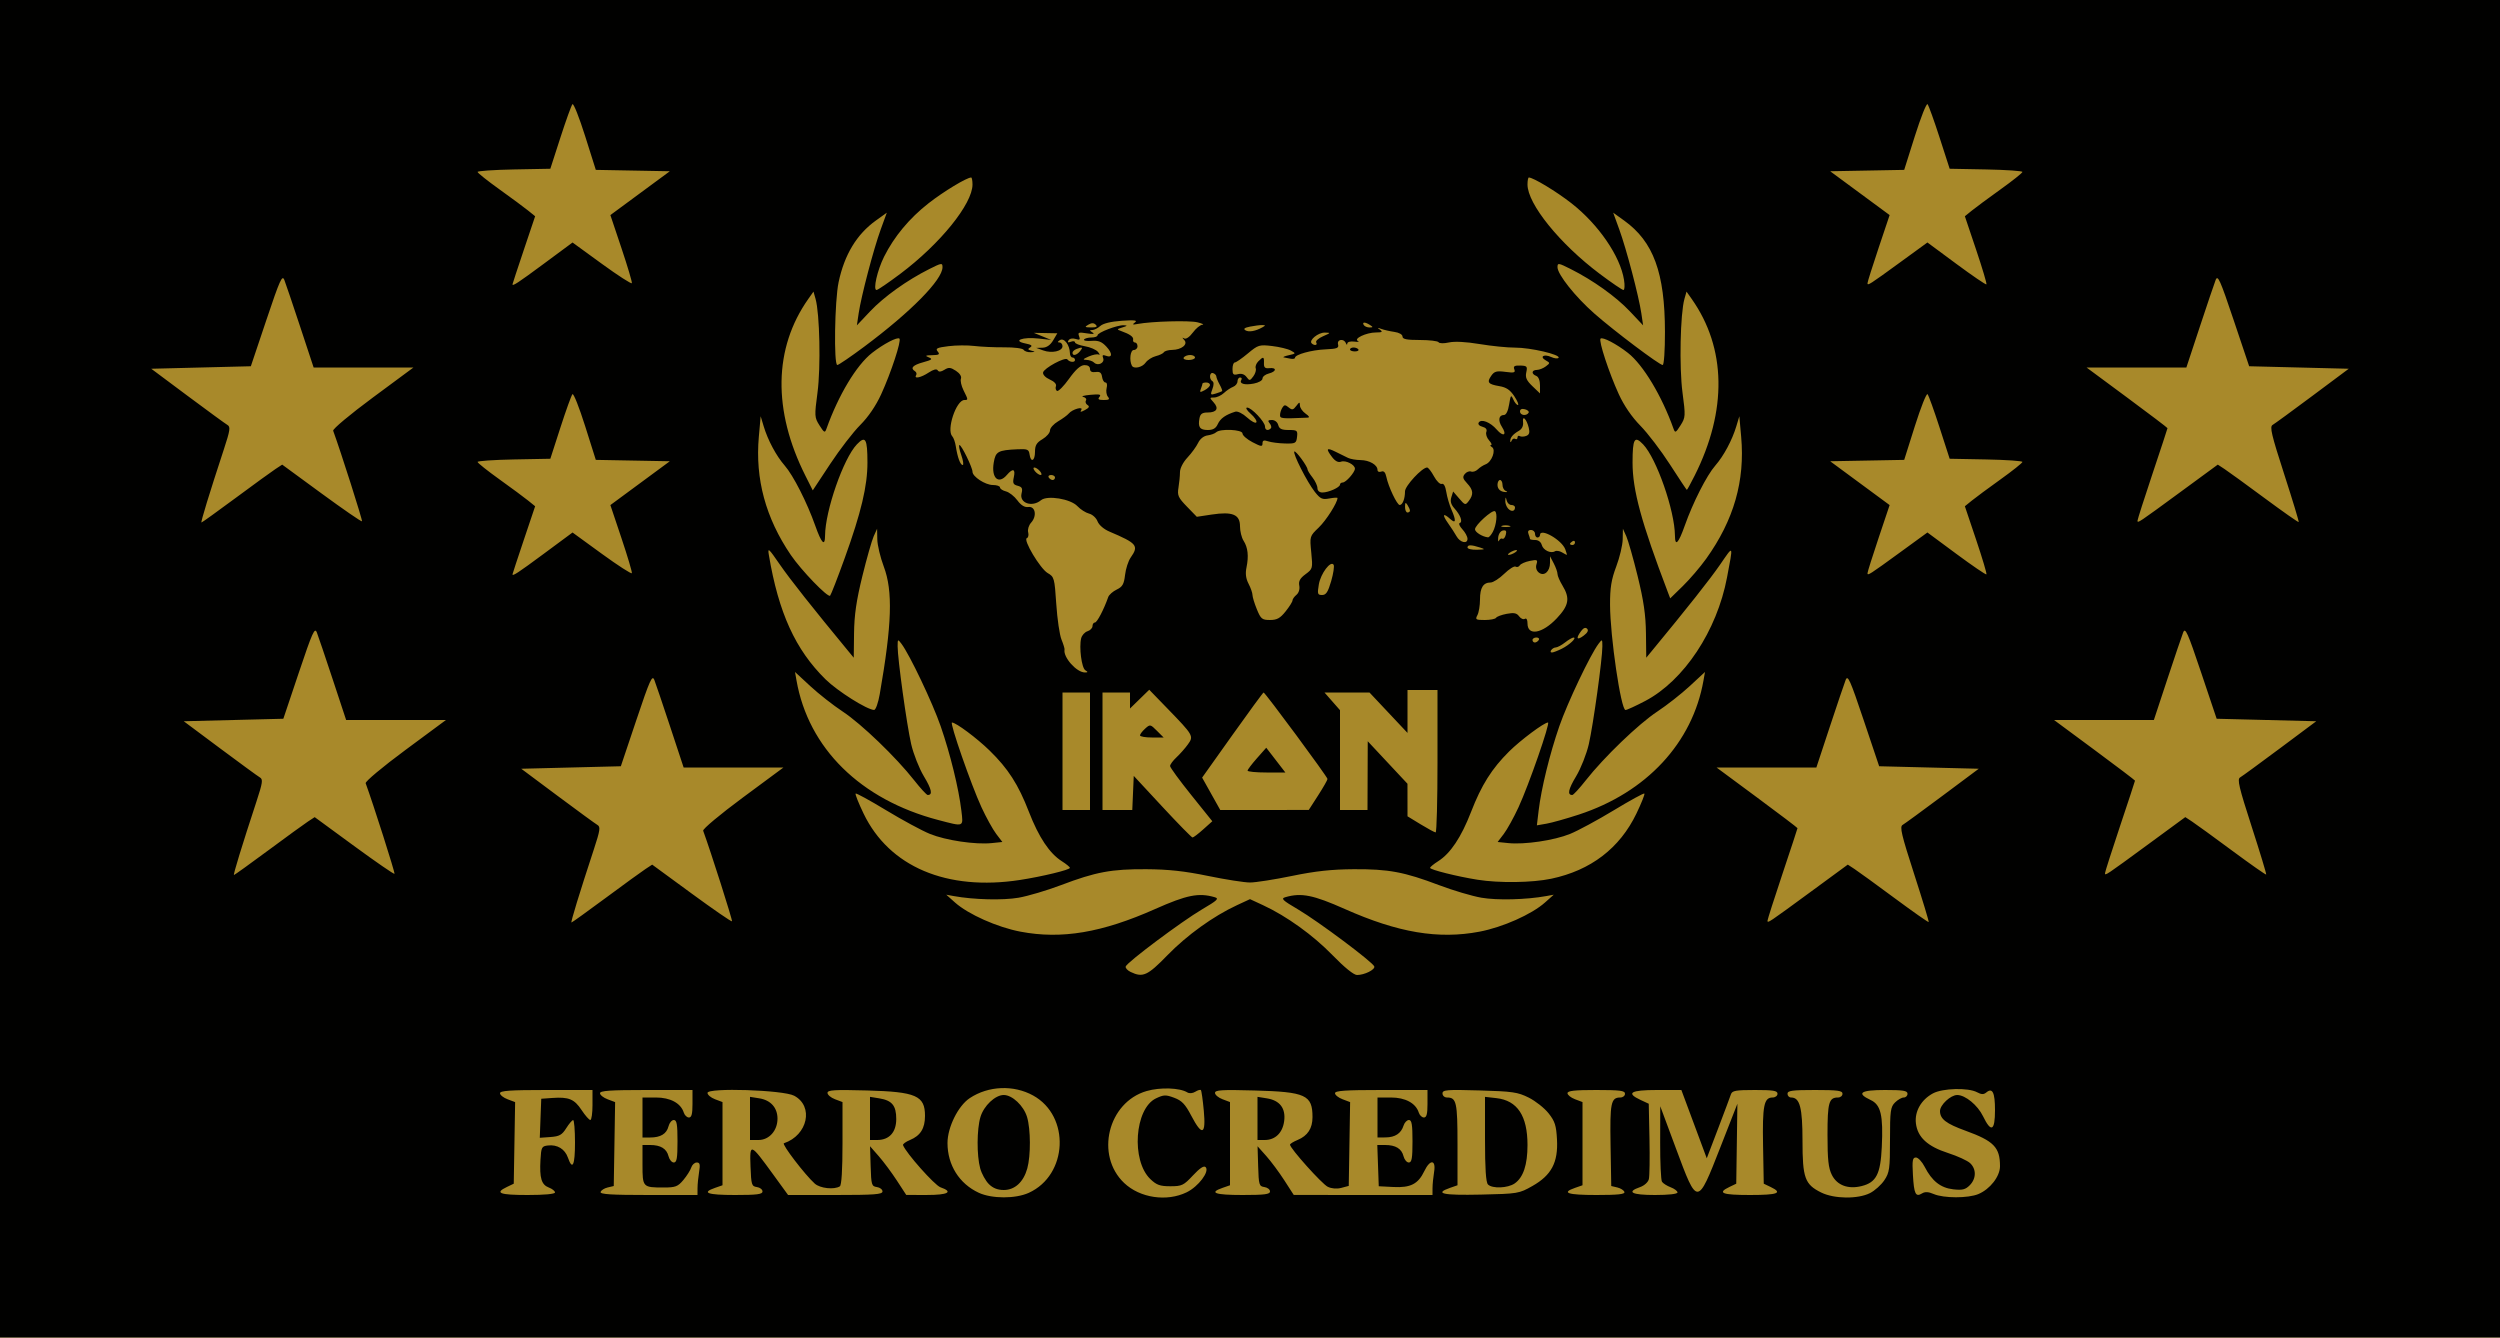
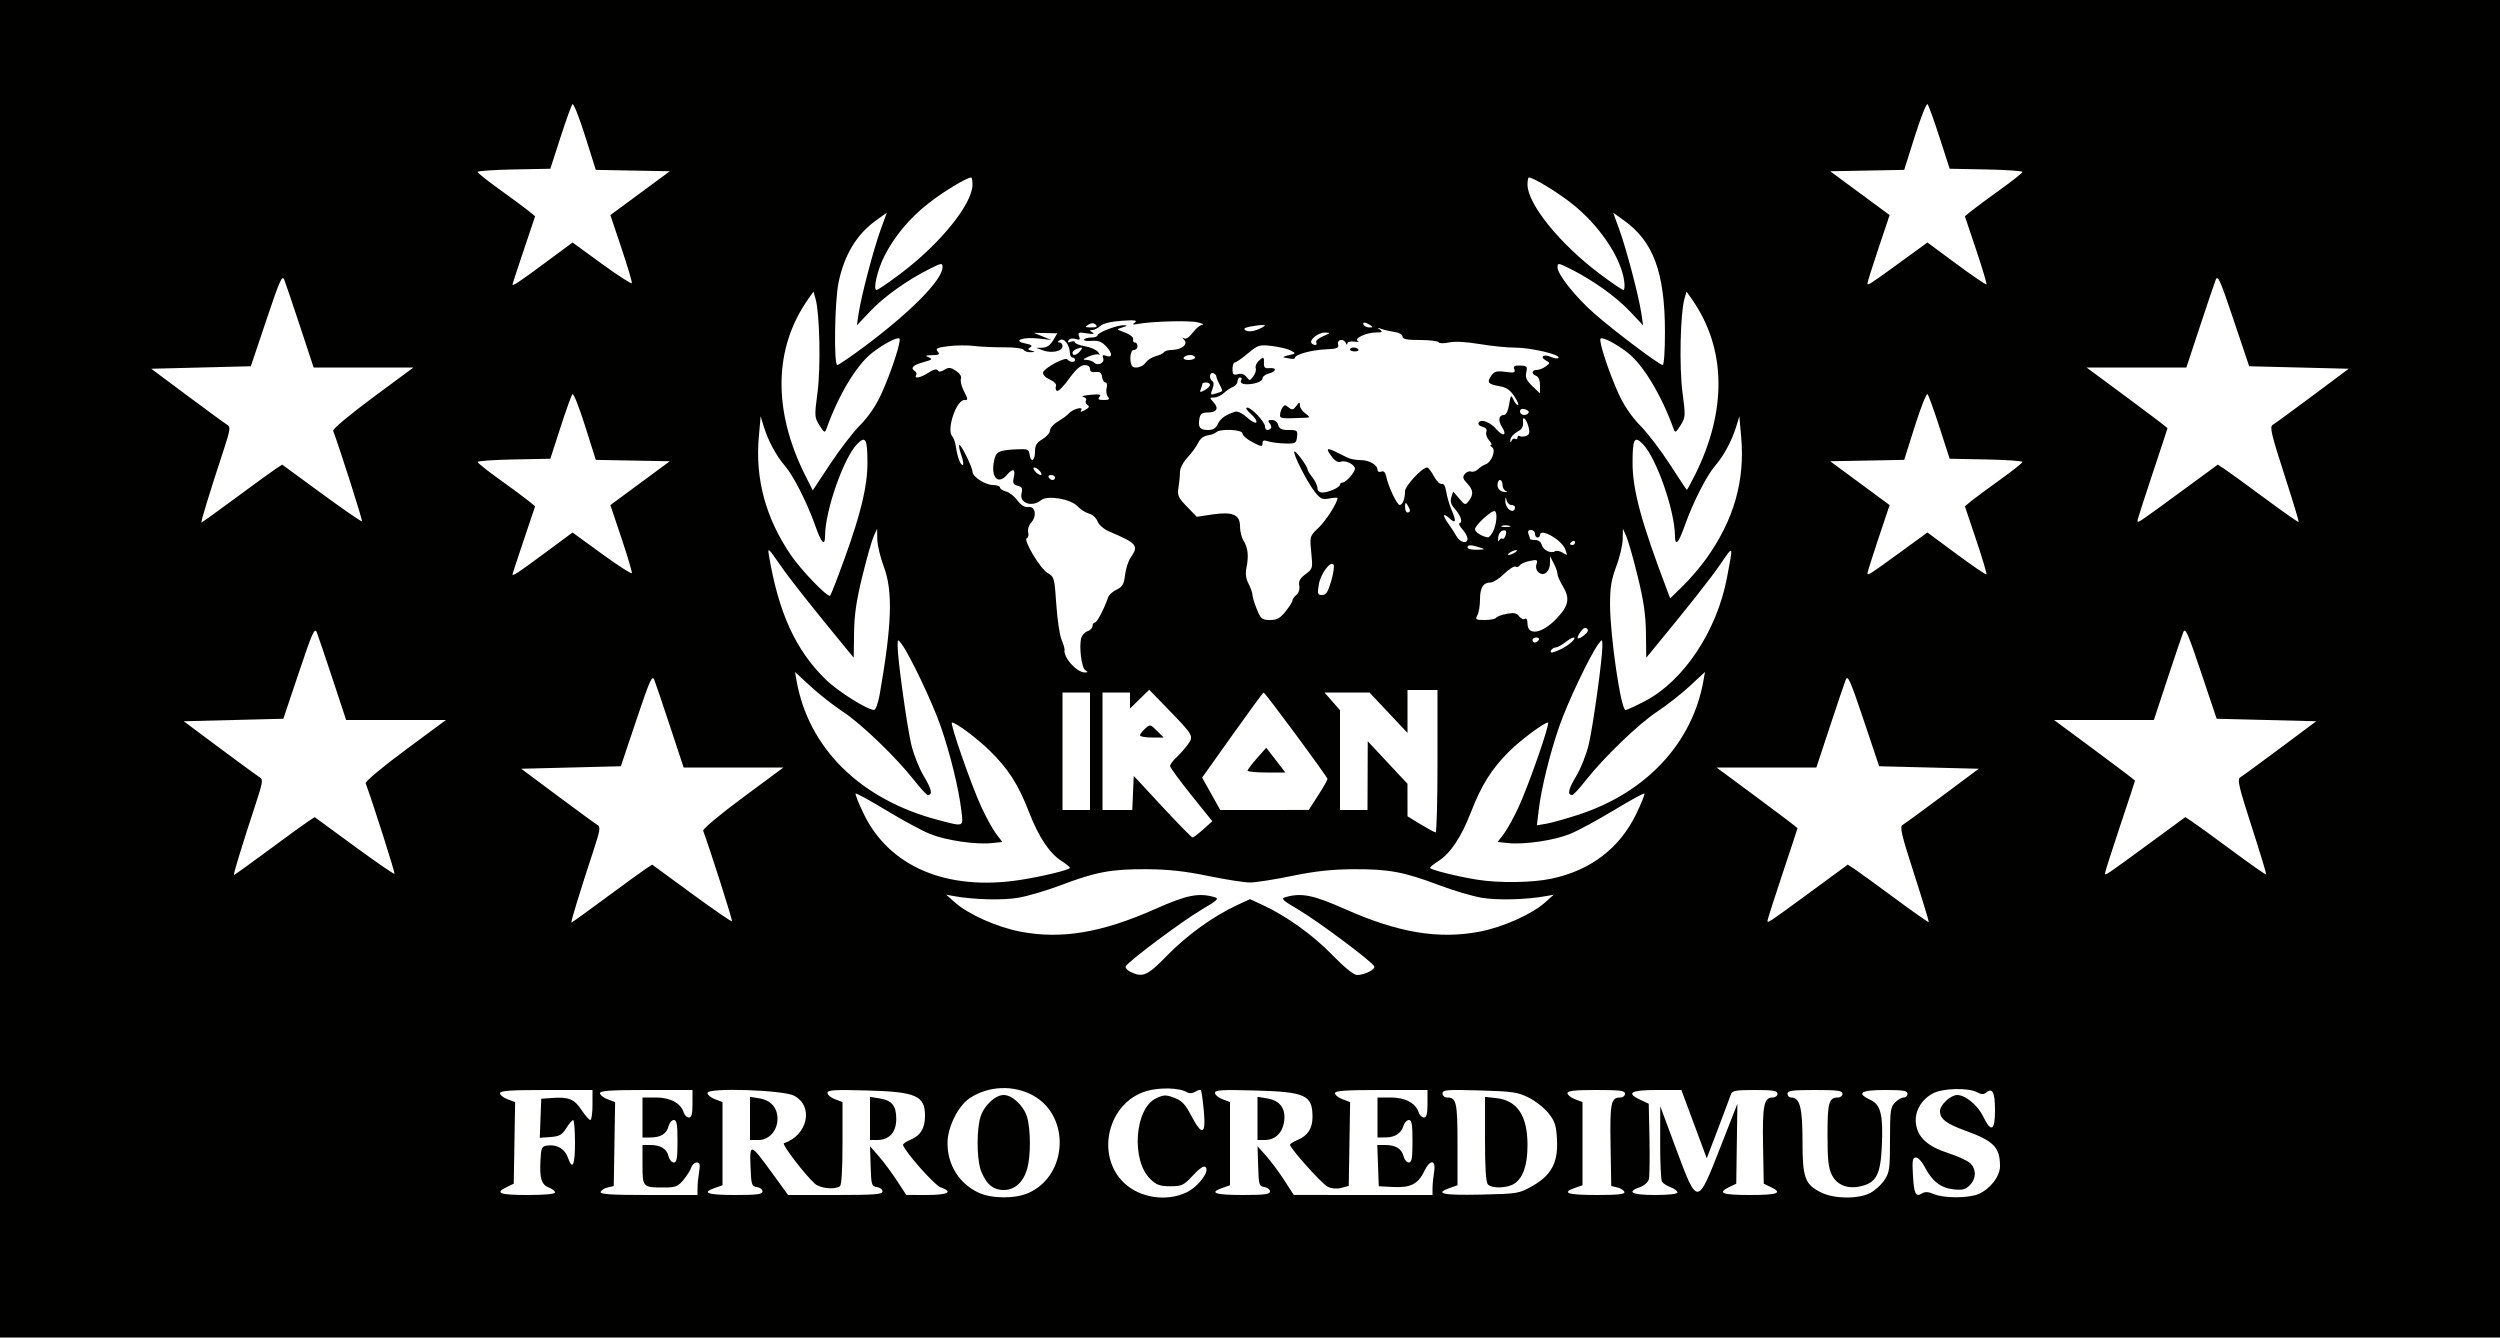
<svg xmlns="http://www.w3.org/2000/svg" version="1.0" width="1000" height="535" id="svg2">
  <defs id="defs5" />
  <g id="g2390">
-     <path d="M 0,267.5 L 0,0 L 500,0 L 1000,0 L 1000,267.5 L 1000,535 L 500,535 L 0,535 L 0,267.5 z" id="path2394" style="fill:#a8892a" />
    <path d="M 0,267.5 L 0,0 L 500,0 L 1000,0 L 1000,267.5 L 1000,535 L 500,535 L 0,535 L 0,267.5 z M 411.509,477.135 C 427.147,470.031 428.213,446.472 413.27,438.21 C 405.445,433.885 395.376,434.297 387.901,439.249 C 383.255,442.327 379,450.913 379,457.211 C 379,466.017 383.697,473.491 391.5,477.104 C 396.757,479.538 406.187,479.553 411.509,477.135 z M 395.537,473.628 C 394.232,472.323 392.68,469.51 392.088,467.378 C 390.663,462.247 390.709,451.705 392.176,446.807 C 393.528,442.295 398.075,438 401.5,438 C 404.925,438 409.472,442.295 410.824,446.807 C 412.291,451.705 412.337,462.247 410.912,467.378 C 409.399,472.828 405.936,476 401.5,476 C 399.055,476 397.152,475.243 395.537,473.628 z M 474.647,476.929 C 479.361,474.647 483.951,468.551 482.242,466.842 C 481.56,466.16 479.913,467.242 477.187,470.165 C 473.458,474.163 472.754,474.5 468.137,474.5 C 463.988,474.5 462.619,474.009 460.137,471.631 C 452.401,464.22 453.851,443.423 462.387,439.353 C 465.499,437.868 466.304,437.842 469.692,439.112 C 472.747,440.257 474.093,441.672 476.5,446.267 C 480.858,454.587 482.417,453.96 481.517,444.25 C 481.123,439.988 480.599,436.292 480.354,436.038 C 480.109,435.784 479.102,436.08 478.115,436.696 C 477.075,437.345 475.748,437.462 474.958,436.974 C 471.928,435.101 464.083,434.834 458.635,436.418 C 443.169,440.914 437.994,462.122 449.661,473.195 C 455.976,479.189 466.676,480.788 474.647,476.929 z M 747.98,477.248 C 749.894,476.287 752.482,473.971 753.73,472.102 C 755.796,469.01 756,467.549 756,455.852 C 756,444.333 756.207,442.793 758,441 C 759.1,439.9 760.675,439 761.5,439 C 762.325,439 763,438.325 763,437.5 C 763,436.278 761.333,436 754,436 C 744.187,436 742.382,437.256 748.251,440 C 752.339,441.912 753.325,446.071 752.716,458.831 C 752.199,469.649 750.508,472.942 744.714,474.412 C 739.27,475.793 734.852,474.155 732.752,469.978 C 731.365,467.22 731.003,463.903 731.002,453.95 C 731,440.998 731.561,439 735.2,439 C 736.19,439 737,438.325 737,437.5 C 737,436.258 735.111,436 726,436 C 716.889,436 715,436.258 715,437.5 C 715,438.325 715.649,439 716.443,439 C 719.941,439 721,443.024 721,456.318 C 721,471.192 721.929,473.766 728.467,477.002 C 733.651,479.568 743.125,479.688 747.98,477.248 z M 791.329,477.636 C 796.025,475.674 800,470.563 800,466.488 C 800,458.932 797.542,456.399 786.219,452.291 C 778.439,449.469 776,447.59 776,444.418 C 776,441.96 780.253,437.998 782.885,438.004 C 786.129,438.011 791.056,442.062 793.208,446.49 C 796.462,453.19 798,452.41 798,444.059 C 798,436.971 796.996,434.929 794.52,436.983 C 793.463,437.86 792.571,437.839 790.814,436.894 C 787.304,435.006 777.088,435.263 773.206,437.337 C 768.47,439.867 765.784,444.591 766.367,449.362 C 767.046,454.911 771.013,458.567 779.225,461.212 C 782.99,462.424 786.954,464.24 788.035,465.247 C 790.6,467.637 790.535,471.465 787.883,474.117 C 786.163,475.837 784.933,476.14 781.321,475.733 C 776.26,475.162 772.805,472.449 769.882,466.75 C 768.825,464.688 767.243,463 766.367,463 C 765.025,463 764.836,464.095 765.167,469.946 C 765.599,477.602 766.253,478.94 768.795,477.375 C 770.017,476.623 771.35,476.692 773.5,477.618 C 777.477,479.331 787.249,479.341 791.329,477.636 z M 222,476.975 C 222,476.412 220.888,475.528 219.528,475.011 C 216.574,473.888 215.777,471.244 216.191,463.947 C 216.479,458.863 216.68,458.479 219.201,458.188 C 222.938,457.757 225.97,459.615 227.177,463.077 C 229.004,468.318 230,466.173 230,457 C 230,452.05 229.662,448.017 229.25,448.039 C 228.838,448.06 227.594,449.522 226.486,451.289 C 224.806,453.969 223.765,454.551 220.193,454.81 L 215.914,455.119 L 216.207,447.31 L 216.5,439.5 L 220.92,439.184 C 227.512,438.713 229.724,439.626 232.631,444.019 C 234.08,446.208 235.656,448 236.133,448 C 236.61,448 237,445.3 237,442 L 237,436 L 218.5,436 C 204.13,436 200,436.286 200,437.281 C 200,437.985 201.361,439.075 203.025,439.703 L 206.05,440.845 L 205.775,457.16 L 205.5,473.475 L 202.75,474.792 C 197.73,477.196 199.797,478 211,478 C 217.844,478 222,477.613 222,476.975 z M 279.011,475.25 C 279.017,473.738 279.301,470.812 279.642,468.75 C 280.137,465.751 279.948,465 278.698,465 C 277.838,465 276.848,465.902 276.498,467.005 C 276.148,468.108 274.728,470.358 273.342,472.005 C 271.124,474.642 270.185,475 265.493,475 C 257.08,475 257,474.914 257,465.893 L 257,458 L 260.066,458 C 264.247,458 266.649,459.464 267.404,462.474 C 267.753,463.863 268.705,465 269.519,465 C 270.711,465 271,463.34 271,456.5 C 271,449.66 270.711,448 269.519,448 C 268.705,448 267.753,449.137 267.404,450.526 C 266.649,453.536 264.247,455 260.066,455 L 257,455 L 257,447 L 257,439 L 262.365,439 C 268.127,439 272.314,441.264 273.508,445.026 C 273.853,446.112 274.779,447 275.567,447 C 276.637,447 277,445.607 277,441.5 L 277,436 L 258.5,436 C 244.13,436 240,436.286 240,437.281 C 240,437.985 241.361,439.075 243.025,439.703 L 246.049,440.845 L 245.775,457.628 L 245.5,474.412 L 243.074,474.983 C 241.74,475.298 240.465,476.105 240.241,476.778 C 239.929,477.713 244.43,478 259.417,478 L 279,478 L 279.011,475.25 z M 305,476.57 C 305,475.783 303.988,474.995 302.75,474.82 C 300.663,474.523 300.479,473.927 300.205,466.59 C 299.85,457.08 300.095,457.165 309.192,469.685 L 315.233,478 L 334.117,478 C 349.827,478 353,477.76 353,476.57 C 353,475.783 351.988,474.995 350.75,474.82 C 348.655,474.522 348.483,473.95 348.258,466.5 L 348.016,458.5 L 351.518,462.5 C 353.444,464.7 356.703,469.084 358.76,472.241 L 362.5,477.983 L 370.75,477.991 C 379.287,478 381.474,476.758 376.175,474.911 C 373.849,474.1 362.347,461.144 361.212,458.057 C 361.054,457.626 362.31,456.7 364.002,455.999 C 368.191,454.264 370,451.353 370,446.349 C 370,438.259 366.463,436.712 346.75,436.184 C 333.714,435.834 331,436.002 331,437.161 C 331,437.931 332.35,439.071 334,439.694 L 337,440.826 L 337,457.354 C 337,467.993 336.62,474.117 335.932,474.542 C 333.636,475.961 328.043,475.35 325.911,473.447 C 322.049,469.999 312.587,457.638 313.559,457.31 C 323.12,454.082 325.607,442.488 317.642,438.279 C 313.281,435.975 283,434.997 283,437.161 C 283,437.931 284.35,439.071 286,439.694 L 289,440.826 L 289,457.465 L 289,474.104 L 286,475.15 C 280.418,477.096 282.957,478 294,478 C 302.873,478 305,477.723 305,476.57 z M 300,447.369 L 300,438.738 L 303.75,439.339 C 308.296,440.067 311,443.101 311,447.476 C 311,452.242 307.661,456 303.427,456 L 300,456 L 300,447.369 z M 348,447.369 L 348,438.738 L 351.681,439.336 C 356.823,440.17 358.5,442.209 358.5,447.624 C 358.5,452.919 355.7,456 350.889,456 L 348,456 L 348,447.369 z M 508,476.57 C 508,475.783 506.988,474.995 505.75,474.82 C 503.654,474.522 503.484,473.951 503.262,466.5 L 503.024,458.5 L 506.503,462.406 C 508.417,464.555 511.674,468.939 513.741,472.148 L 517.5,477.983 L 545.25,477.991 L 573,478 L 573.011,475.25 C 573.017,473.738 573.301,470.812 573.642,468.75 C 574.46,463.798 572.032,463.613 569.725,468.451 C 567.269,473.6 564.23,475.159 557.345,474.803 L 551.5,474.5 L 551.21,466.25 L 550.919,458 L 554.025,458 C 558.246,458 560.646,459.455 561.404,462.474 C 561.753,463.863 562.705,465 563.519,465 C 564.711,465 565,463.34 565,456.5 C 565,449.789 564.699,448 563.567,448 C 562.779,448 561.814,449.011 561.422,450.246 C 560.43,453.372 558.063,454.931 554.25,454.968 L 551,455 L 551,447 L 551,439 L 556.365,439 C 562.127,439 566.314,441.264 567.508,445.026 C 567.853,446.112 568.779,447 569.567,447 C 570.637,447 571,445.607 571,441.5 L 571,436 L 552.5,436 C 538.13,436 534,436.286 534,437.281 C 534,437.985 535.361,439.075 537.025,439.703 L 540.049,440.845 L 539.775,457.601 L 539.5,474.358 L 536.561,475.143 C 534.723,475.634 532.679,475.474 531.102,474.714 C 528.799,473.605 516.01,459.339 516.003,457.871 C 516.001,457.526 517.368,456.676 519.04,455.983 C 523.073,454.313 525,451.363 525,446.859 C 525,437.983 522.314,436.75 501.75,436.19 C 488.711,435.835 486,436.002 486,437.161 C 486,437.931 487.35,439.071 489,439.694 L 492,440.826 L 492,457.465 L 492,474.104 L 489,475.15 C 483.418,477.096 485.957,478 497,478 C 505.873,478 508,477.723 508,476.57 z M 503,447.369 L 503,438.738 L 506.75,439.339 C 511.957,440.172 514.352,443.338 513.663,448.474 C 513.035,453.157 510.098,456 505.889,456 L 503,456 L 503,447.369 z M 612.975,474.394 C 620.592,470.074 623.286,464.977 622.797,455.806 C 622.497,450.164 621.967,448.515 619.419,445.306 C 617.758,443.213 614.193,440.396 611.497,439.047 C 607.116,436.854 605.026,436.549 591.798,436.173 C 578.637,435.799 577,435.932 577,437.376 C 577,438.273 577.806,439 578.8,439 C 582.585,439 583,440.852 583,457.752 L 583,474.104 L 580,475.15 C 573.534,477.404 577.06,478.178 592.25,477.84 C 607.182,477.507 607.614,477.435 612.975,474.394 z M 595.2,473.8 C 594.361,472.961 594,467.504 594,455.67 L 594,438.74 L 598.562,439.254 C 606.943,440.199 611,446.313 611,458 C 611,465.937 609.329,470.956 605.883,473.369 C 603.16,475.276 596.928,475.528 595.2,473.8 z M 649.759,476.778 C 649.535,476.105 648.26,475.298 646.926,474.983 L 644.5,474.412 L 644.225,458.089 C 643.938,441.107 644.368,439 648.122,439 C 649.155,439 650,438.325 650,437.5 C 650,436.254 648.056,436 638.5,436 C 629.819,436 627,436.314 627,437.281 C 627,437.985 628.35,439.071 630,439.694 L 633,440.826 L 633,457.465 L 633,474.104 L 630,475.15 C 624.352,477.119 627.005,478 638.583,478 C 647.266,478 650.065,477.694 649.759,476.778 z M 671,476.975 C 671,476.412 669.772,475.483 668.27,474.913 C 666.769,474.342 665.201,473.341 664.786,472.687 C 664.37,472.034 664.048,464.975 664.069,457 L 664.106,442.5 L 670.425,459.5 C 678.974,482.502 678.916,482.503 688.112,459 L 694.958,441.5 L 694.729,457.488 L 694.5,473.475 L 691.75,474.792 C 686.73,477.196 688.797,478 700,478 C 711.203,478 713.27,477.196 708.25,474.792 L 705.5,473.476 L 705.224,458.221 C 704.934,442.205 705.569,439 709.035,439 C 710.116,439 711,438.325 711,437.5 C 711,436.277 709.33,436 701.969,436 C 694.254,436 692.853,436.255 692.36,437.75 C 692.043,438.712 689.741,444.86 687.245,451.411 L 682.707,463.322 L 677.627,449.661 L 672.547,436 L 662.773,436 C 652.181,436 650.237,437.196 656.272,440 L 659.5,441.5 L 659.788,455.5 C 659.946,463.2 659.836,470.468 659.544,471.65 C 659.239,472.882 657.729,474.248 656.006,474.848 C 650.385,476.807 652.653,478 662,478 C 667.478,478 671,477.599 671,476.975 z M 466.972,382.09 C 474.79,374.048 485.347,366.451 494.778,362.079 L 500,359.658 L 505.222,362.079 C 514.653,366.451 525.21,374.048 533.028,382.09 C 537.805,387.004 541.511,390 542.812,390 C 545.788,390 550.114,387.855 549.715,386.578 C 549.19,384.898 527.327,368.548 519.231,363.78 C 512.873,360.036 512.247,359.419 514.231,358.85 C 520.562,357.035 525.296,357.984 537.916,363.597 C 559.241,373.081 575.355,375.794 591.801,372.668 C 601.082,370.904 612.694,365.734 618,361.001 L 621.5,357.879 L 618.5,358.428 C 610.55,359.884 598.855,360.18 592.563,359.084 C 588.816,358.432 581.194,356.171 575.625,354.06 C 561.679,348.774 555.423,347.605 541.5,347.684 C 532.662,347.734 526.148,348.444 516.779,350.376 C 509.782,351.819 502.231,353 500,353 C 497.769,353 490.218,351.819 483.221,350.376 C 473.852,348.444 467.338,347.734 458.5,347.684 C 444.577,347.605 438.321,348.774 424.375,354.06 C 418.806,356.171 411.184,358.432 407.437,359.084 C 401.145,360.18 389.45,359.884 381.5,358.428 L 378.5,357.879 L 382,361.001 C 387.306,365.734 398.918,370.904 408.199,372.668 C 424.645,375.794 440.759,373.081 462.084,363.597 C 474.704,357.984 479.438,357.035 485.769,358.85 C 487.753,359.419 487.127,360.036 480.769,363.78 C 472.657,368.558 450.81,384.899 450.283,386.585 C 450.096,387.181 450.969,388.163 452.222,388.767 C 457.135,391.134 459.001,390.29 466.972,382.09 z M 242.256,359.181 C 249.55,353.78 256.723,348.572 258.197,347.607 L 260.875,345.852 L 276.636,357.395 C 285.304,363.743 292.578,368.755 292.802,368.532 C 293.108,368.225 284.299,340.562 281.264,332.296 C 281.018,331.627 288.06,325.736 297.103,319.046 L 313.384,307 L 293.419,307 L 273.453,307 L 268.089,290.75 C 265.139,281.812 262.283,273.375 261.743,272 C 260.885,269.814 259.981,271.824 254.549,288 L 248.336,306.5 L 228.418,307 L 208.5,307.5 L 223,318.315 C 230.975,324.263 238.167,329.514 238.982,329.985 C 240.254,330.718 240.052,332.094 237.565,339.67 C 231.732,357.429 228.191,369 228.587,369 C 228.81,369 234.961,364.581 242.256,359.181 z M 724.297,356.717 L 739.117,345.846 L 741.799,347.604 C 743.275,348.571 750.492,353.812 757.838,359.25 C 765.184,364.689 771.323,368.995 771.48,368.819 C 771.637,368.644 769.024,360.021 765.673,349.657 C 760.576,333.893 759.819,330.677 761.04,329.972 C 761.843,329.509 769.025,324.263 777,318.315 L 791.5,307.5 L 771.582,307 L 751.664,306.5 L 745.451,288 C 740.019,271.824 739.115,269.814 738.257,272 C 737.717,273.375 734.861,281.812 731.911,290.75 L 726.547,307 L 706.581,307 L 686.616,307 L 702.808,318.98 C 711.714,325.569 719,331.095 719,331.261 C 719,331.427 716.3,339.634 713,349.5 C 709.7,359.366 707,367.816 707,368.278 C 707,369.392 707.18,369.272 724.297,356.717 z M 408,351.984 C 416.925,350.609 428.008,347.921 427.961,347.142 C 427.94,346.789 426.498,345.6 424.756,344.5 C 419.823,341.384 415.517,334.935 411.569,324.745 C 407.32,313.777 403.287,307.49 395.832,300.212 C 390.757,295.256 382.38,289.014 380.792,289.004 C 379.779,288.998 388.489,314.026 392.585,322.89 C 394.482,326.997 397.14,331.805 398.49,333.576 L 400.946,336.795 L 396.723,337.234 C 390.194,337.912 378.352,336.159 371.987,333.573 C 368.82,332.286 360.933,328.025 354.461,324.103 C 347.989,320.182 342.492,317.175 342.245,317.421 C 341.999,317.668 343.432,321.268 345.43,325.422 C 355.666,346.703 378.726,356.493 408,351.984 z M 620.5,351.489 C 636.313,348.154 647.9,339.289 654.57,325.422 C 656.568,321.268 658.001,317.668 657.755,317.421 C 657.508,317.175 652.011,320.182 645.539,324.103 C 639.067,328.025 631.18,332.286 628.013,333.573 C 621.648,336.159 609.806,337.912 603.277,337.234 L 599.054,336.795 L 601.51,333.576 C 602.86,331.805 605.518,326.997 607.415,322.89 C 611.542,313.959 620.217,289 619.194,289 C 617.656,289 608.265,295.999 603.631,300.599 C 596.707,307.473 592.588,314.015 588.431,324.745 C 584.483,334.935 580.177,341.384 575.244,344.5 C 573.502,345.6 572.06,346.789 572.039,347.142 C 571.994,347.877 582.848,350.596 591,351.892 C 599.702,353.275 612.883,353.095 620.5,351.489 z M 107.256,340.181 C 114.55,334.78 121.723,329.572 123.197,328.607 L 125.876,326.852 L 141.636,338.395 C 150.304,344.743 157.578,349.755 157.802,349.532 C 158.108,349.225 149.299,321.562 146.264,313.296 C 146.018,312.627 153.06,306.736 162.103,300.046 L 178.384,288 L 158.419,288 L 138.453,288 L 133.089,271.75 C 130.139,262.812 127.283,254.375 126.743,253 C 125.885,250.814 124.981,252.824 119.549,269 L 113.336,287.5 L 93.418,288 L 73.5,288.5 L 88,299.315 C 95.975,305.263 103.167,310.514 103.982,310.985 C 105.254,311.718 105.052,313.094 102.565,320.67 C 96.732,338.429 93.191,350 93.587,350 C 93.81,350 99.961,345.581 107.256,340.181 z M 859.297,337.717 L 874.117,326.846 L 876.799,328.604 C 878.275,329.571 885.492,334.812 892.838,340.25 C 900.184,345.689 906.323,349.995 906.48,349.819 C 906.637,349.644 904.024,341.021 900.673,330.657 C 895.576,314.893 894.819,311.677 896.04,310.972 C 896.843,310.509 904.025,305.263 912,299.315 L 926.5,288.5 L 906.582,288 L 886.664,287.5 L 880.451,269 C 875.019,252.824 874.115,250.814 873.257,253 C 872.717,254.375 869.861,262.812 866.911,271.75 L 861.547,288 L 841.581,288 L 821.616,288 L 837.808,299.98 C 846.714,306.569 854,312.095 854,312.261 C 854,312.427 851.3,320.634 848,330.5 C 844.7,340.366 842,348.816 842,349.278 C 842,350.392 842.18,350.272 859.297,337.717 z M 481.296,331.75 L 484.926,328.5 L 476.494,318 C 471.856,312.225 468.048,307.016 468.031,306.424 C 468.014,305.833 469.169,304.258 470.598,302.924 C 472.027,301.591 474.08,299.266 475.16,297.758 C 477.551,294.422 477.401,294.159 466.967,283.399 L 459.692,275.895 L 455.846,279.651 L 452,283.406 L 452,280.203 L 452,277 L 446.5,277 L 441,277 L 441,300.5 L 441,324 L 446.956,324 L 452.912,324 L 453.206,317.179 L 453.5,310.358 L 464.931,322.679 C 471.218,329.455 476.656,335 477.015,335 C 477.373,335 479.3,333.538 481.296,331.75 z M 456,294.155 C 456,293.69 456.917,292.48 458.038,291.466 C 460.03,289.663 460.136,289.682 462.765,292.311 L 465.455,295 L 460.727,295 C 458.127,295 456,294.62 456,294.155 z M 575,304.5 L 575,276 L 569,276 L 563,276 L 563,284.583 L 563,293.166 L 555.396,285.083 L 547.792,277 L 538.793,277 L 529.793,277 L 532.896,280.535 L 536,284.07 L 536,304.035 L 536,324 L 541.5,324 L 547,324 L 547.048,310.25 L 547.096,296.5 L 555.041,305 L 562.986,313.5 L 562.993,320.009 L 563,326.518 L 568.25,329.725 C 571.138,331.489 573.837,332.948 574.25,332.966 C 574.663,332.985 575,320.175 575,304.5 z M 384.548,324.25 C 383.501,315.42 380.101,301.552 376.274,290.5 C 373.004,281.059 363.872,261.863 360.572,257.497 C 359.119,255.573 359.063,255.609 359.051,258.5 C 359.029,263.424 362.703,289.956 364.473,297.657 C 365.378,301.593 367.663,307.379 369.551,310.515 C 372.697,315.739 373.161,318 371.089,318 C 370.652,318 368.229,315.371 365.704,312.157 C 358.423,302.889 344.553,289.545 337.09,284.628 C 333.32,282.145 327.485,277.566 324.122,274.453 L 318.008,268.792 L 318.596,272.146 C 323.353,299.307 344.211,319.855 375.292,328.001 C 385.766,330.746 385.339,330.919 384.548,324.25 z M 631.5,325.845 C 658.583,316.988 677.026,297.144 681.404,272.146 L 681.992,268.792 L 675.878,274.453 C 672.515,277.566 666.68,282.145 662.91,284.628 C 655.447,289.545 641.577,302.889 634.296,312.157 C 631.771,315.371 629.348,318 628.912,318 C 626.839,318 627.303,315.739 630.449,310.515 C 632.337,307.379 634.622,301.593 635.527,297.657 C 637.297,289.956 640.971,263.424 640.949,258.5 C 640.937,255.609 640.881,255.573 639.428,257.497 C 636.128,261.863 626.996,281.059 623.726,290.5 C 619.889,301.581 616.499,315.422 615.443,324.319 L 614.752,330.137 L 618.626,329.463 C 620.757,329.092 626.55,327.464 631.5,325.845 z M 436,300.5 L 436,277 L 430.5,277 L 425,277 L 425,300.5 L 425,324 L 430.5,324 L 436,324 L 436,300.5 z M 527.25,318.161 C 529.312,314.96 531,312.001 531,311.586 C 531,310.758 506.05,277 505.438,277 C 505.23,277 499.613,284.66 492.956,294.022 L 480.852,311.043 L 484.475,317.522 L 488.098,324 L 505.799,323.991 L 523.5,323.983 L 527.25,318.161 z M 499.03,308.25 C 499.046,307.837 500.734,305.608 502.78,303.296 L 506.5,299.092 L 510.323,304.046 L 514.146,309 L 506.573,309 C 502.408,309 499.013,308.663 499.03,308.25 z M 351.902,277.639 C 356.791,249.567 357.202,236.432 353.5,226.596 C 352.125,222.943 350.963,218.052 350.919,215.727 L 350.838,211.5 L 349.481,214.5 C 348.735,216.15 346.688,223.35 344.932,230.5 C 342.544,240.22 341.709,245.971 341.619,253.293 L 341.5,263.086 L 339.5,260.662 C 324.911,242.981 316.029,231.75 311.939,225.814 C 307.398,219.222 307.02,218.898 307.551,222.05 C 311.436,245.137 318.158,259.875 330.209,271.733 C 335.051,276.496 346.839,283.922 349.647,283.977 C 350.28,283.99 351.292,281.144 351.902,277.639 z M 658.095,280.381 C 673.582,272.242 686.774,252.326 690.804,231 C 693.343,217.567 693.516,217.895 688.061,225.814 C 683.971,231.75 675.089,242.981 660.5,260.662 L 658.5,263.086 L 658.381,253.293 C 658.291,245.971 657.456,240.22 655.068,230.5 C 653.312,223.35 651.265,216.15 650.519,214.5 L 649.162,211.5 L 649.081,215.727 C 649.037,218.052 647.875,222.943 646.5,226.596 C 644.53,231.829 644.004,235.069 644.018,241.869 C 644.045,254.51 648.377,284 650.206,284 C 650.757,284 654.307,282.371 658.095,280.381 z M 434.125,268.098 C 432.648,267.163 431.576,258.908 432.465,255.317 C 432.762,254.116 433.904,252.848 435.002,252.499 C 436.101,252.151 437,251.221 437,250.433 C 437,249.645 437.439,249 437.975,249 C 438.828,249 441.554,243.785 443.289,238.835 C 443.609,237.92 445.138,236.565 446.686,235.825 C 448.997,234.719 449.593,233.676 450.018,229.989 C 450.303,227.52 451.316,224.387 452.268,223.027 C 455.609,218.258 454.871,217.358 443.727,212.616 C 441.521,211.677 439.563,209.982 439.013,208.533 C 438.495,207.171 436.973,205.78 435.63,205.443 C 434.288,205.106 432.193,203.769 430.974,202.472 C 428.215,199.536 418.899,198.009 416.399,200.084 C 412.84,203.037 407.653,201.232 408.62,197.377 C 409.123,195.372 408.817,194.765 407.073,194.309 C 405.268,193.837 405.005,193.252 405.529,190.87 C 406.265,187.519 405.153,187.173 402.732,190 C 399.365,193.932 396.457,191.173 397.495,185.031 C 398.246,180.586 399.16,180.074 407,179.709 C 410.981,179.524 411.537,179.76 411.82,181.75 C 412.312,185.215 414,184.414 414,180.716 C 414,178.127 414.635,177.056 417,175.659 C 418.65,174.684 420,173.109 420,172.159 C 420,171.209 421.462,169.575 423.25,168.528 C 425.038,167.482 426.95,166.08 427.5,165.414 C 428.915,163.699 433.489,162.4 432.505,163.993 C 431.922,164.935 432.253,164.935 434.014,163.992 C 435.658,163.113 435.927,162.573 435.007,162.004 C 434.312,161.575 434.032,160.757 434.384,160.187 C 434.736,159.618 434.231,158.972 433.262,158.753 C 432.293,158.534 433.599,158.163 436.165,157.927 C 439.818,157.592 440.605,157.771 439.793,158.75 C 439.005,159.698 439.417,160 441.5,160 C 443.641,160 444.007,159.714 443.164,158.698 C 442.57,157.982 442.342,156.407 442.658,155.198 C 442.98,153.967 442.772,153 442.186,153 C 441.61,153 440.995,151.988 440.82,150.75 C 440.579,149.059 439.941,148.578 438.25,148.813 C 436.743,149.022 436,148.61 436,147.563 C 436,146.595 435.144,146.018 433.75,146.048 C 432.199,146.081 430.292,147.781 427.612,151.522 C 425.473,154.506 423.305,156.689 422.794,156.372 C 422.282,156.056 422.095,155.195 422.377,154.459 C 422.687,153.653 421.708,152.597 419.922,151.81 C 418.228,151.062 417.071,149.856 417.227,149 C 417.542,147.269 426.115,142.645 426.946,143.758 C 427.822,144.931 430,145.103 430,144 C 430,143.45 429.55,143 429,143 C 428.45,143 427.984,142.213 427.965,141.25 C 427.899,137.993 425.618,134.998 423.988,136.028 C 422.992,136.658 422.914,136.974 423.75,136.985 C 424.438,136.993 425,137.666 425,138.481 C 425,140.485 420.721,141.427 417.293,140.177 L 414.5,139.158 L 417.034,139.079 C 418.708,139.027 420.138,138.036 421.246,136.161 L 422.923,133.321 L 418.212,133.228 L 413.5,133.134 L 417,134.557 L 420.5,135.98 L 415.313,135.405 C 409.018,134.707 404.819,136.311 410.138,137.382 C 412.584,137.875 413.12,138.297 412.105,138.929 C 410.987,139.625 411.086,139.894 412.605,140.283 C 414.248,140.704 414.209,140.783 412.309,140.884 C 411.104,140.948 409.822,140.521 409.46,139.936 C 409.089,139.336 405.687,138.896 401.651,138.926 C 397.718,138.956 392.331,138.712 389.679,138.384 C 387.027,138.056 382.389,138.096 379.372,138.473 C 374.784,139.046 374.079,139.391 375.066,140.579 C 376.044,141.758 375.67,142.012 372.872,142.07 C 370.149,142.127 369.885,142.295 371.5,142.943 C 373.187,143.62 372.835,143.928 369.25,144.911 C 365.081,146.055 363.997,147.262 366.016,148.51 C 366.575,148.856 366.774,149.557 366.457,150.069 C 365.466,151.674 368.37,151.072 371.465,149.032 C 373.387,147.766 374.659,147.448 375.081,148.131 C 375.525,148.849 376.38,148.78 377.768,147.913 C 379.465,146.853 380.231,146.921 382.37,148.323 C 383.913,149.334 384.712,150.586 384.376,151.464 C 384.067,152.267 384.532,154.36 385.408,156.115 C 387.323,159.955 387.327,159.998 385.75,160.008 C 382.469,160.028 378.483,172.046 380.927,174.55 C 381.437,175.072 382.063,176.85 382.317,178.5 C 383.003,182.947 384.124,186 385.072,186 C 385.534,186 385.276,184.2 384.5,182 C 383.724,179.8 383.406,178.008 383.794,178.018 C 384.622,178.038 389,187.028 389,188.707 C 389,190.666 394.124,194 397.135,194 C 398.711,194 400,194.441 400,194.981 C 400,195.52 401.065,196.229 402.368,196.556 C 403.67,196.883 405.725,198.49 406.935,200.127 C 408.423,202.138 409.843,203.005 411.318,202.801 C 414.153,202.41 414.875,206.376 412.455,209.05 C 411.498,210.107 410.977,211.806 411.269,212.919 C 411.554,214.011 411.318,215.061 410.744,215.252 C 409.097,215.801 416.093,227.517 419.096,229.24 C 421.682,230.725 421.823,231.234 422.512,241.644 C 422.908,247.615 423.844,253.993 424.593,255.818 C 425.342,257.643 425.892,259.443 425.816,259.818 C 425.194,262.872 430.662,269.018 433.973,268.985 C 435.227,268.972 435.254,268.813 434.125,268.098 z M 624.741,259.479 C 627.877,257.915 630.924,254.983 629.372,255.022 C 628.893,255.034 627.375,255.924 626,257 C 624.625,258.076 622.964,258.966 622.309,258.978 C 620.93,259.004 619.428,261 620.787,261 C 621.285,261 623.065,260.316 624.741,259.479 z M 615.5,256 C 615.84,255.45 615.416,255 614.559,255 C 613.702,255 613,255.45 613,256 C 613,256.55 613.423,257 613.941,257 C 614.459,257 615.16,256.55 615.5,256 z M 634.854,251.5 C 634.197,250.835 633.385,251.151 632.433,252.441 C 630.246,255.404 630.722,256.299 633.421,254.297 C 635.023,253.108 635.508,252.162 634.854,251.5 z M 622.704,247.339 C 627.579,242.177 628.084,239.29 624.996,234.226 C 623.898,232.425 623,230.339 623,229.59 C 623,228.841 622.328,226.94 621.506,225.364 L 620.012,222.5 L 620.006,225.128 C 619.998,228.647 617.567,230.716 615.477,228.981 C 614.54,228.203 614.2,226.946 614.592,225.711 C 615.167,223.899 614.907,223.769 611.914,224.367 C 610.091,224.732 608.29,225.531 607.912,226.143 C 607.533,226.755 606.782,226.983 606.243,226.65 C 605.703,226.317 603.65,227.609 601.68,229.522 C 599.711,231.435 597.267,233 596.25,233 C 593.302,233 592,235.074 592,239.766 C 592,242.167 591.534,245.002 590.965,246.066 C 590.022,247.827 590.285,248 593.906,248 C 596.093,248 598.129,247.601 598.43,247.113 C 598.731,246.626 600.649,245.913 602.691,245.53 C 605.577,244.989 606.679,245.209 607.636,246.517 C 608.313,247.443 609.347,247.904 609.933,247.541 C 610.579,247.142 611,247.859 611,249.358 C 611,254.503 616.898,253.485 622.704,247.339 z M 514.25,244.553 C 515.763,242.658 517,240.688 517,240.176 C 517,239.664 517.711,238.655 518.58,237.933 C 519.521,237.152 519.977,235.661 519.707,234.247 C 519.369,232.478 520.004,231.317 522.203,229.691 C 525.088,227.559 525.139,227.365 524.507,221.005 C 523.861,214.5 523.861,214.5 527.512,211 C 530.485,208.151 535,201.035 535,199.201 C 535,198.968 533.537,199.052 531.749,199.387 C 528.926,199.917 528.16,199.57 525.932,196.749 C 522.859,192.858 517.005,181.329 517.733,180.601 C 518.256,180.077 522.982,186.503 523.022,187.794 C 523.034,188.182 523.924,189.625 525,191 C 526.076,192.375 526.966,194.287 526.978,195.25 C 526.991,196.312 527.768,197 528.953,197 C 531.424,197 536,194.948 536,193.839 C 536,193.378 536.49,193 537.09,193 C 538.355,193 541.918,188.976 541.967,187.491 C 542.02,185.886 538.242,183.97 536.412,184.672 C 535.319,185.092 534.107,184.483 532.894,182.906 C 530.223,179.432 530.567,178.877 534.25,180.716 C 536.038,181.608 538.281,182.712 539.236,183.169 C 540.191,183.626 542.441,184.014 544.236,184.032 C 547.754,184.066 551,185.955 551,187.967 C 551,188.661 551.661,188.96 552.49,188.642 C 553.521,188.246 554.154,188.905 554.546,190.785 C 555.37,194.737 558.825,202 559.88,202 C 561.032,202 562,199.503 562,196.535 C 562,194.37 568.837,187 570.845,187 C 571.307,187 572.537,188.582 573.579,190.516 C 574.62,192.45 576.025,193.821 576.699,193.562 C 577.479,193.263 578.143,194.443 578.519,196.796 C 578.845,198.833 579.761,201.978 580.556,203.784 C 582.519,208.248 582.38,209.654 580.171,207.655 C 577.204,204.969 576.725,205.756 579.202,209.25 C 580.468,211.037 582.002,213.4 582.61,214.5 C 584.003,217.023 587,217.727 587,215.532 C 587,214.643 586.08,212.929 584.956,211.723 C 583.832,210.516 583.357,209.381 583.9,209.2 C 585.191,208.77 584.198,206.052 581.757,203.335 C 580.386,201.809 580.025,200.496 580.536,198.886 L 581.261,196.602 L 583.684,199.419 C 586.006,202.119 586.166,202.158 587.522,200.368 C 589.504,197.751 589.336,195.987 586.853,193.344 C 585.118,191.497 584.941,190.777 585.926,189.589 C 586.597,188.78 587.73,188.343 588.444,188.617 C 589.158,188.891 590.363,188.501 591.121,187.752 C 591.879,187.002 593.294,186.087 594.265,185.72 C 596.719,184.79 598.502,179.935 596.789,178.848 C 596.08,178.399 595.907,178.024 596.405,178.015 C 596.903,178.007 596.554,177.165 595.631,176.145 C 594.707,175.124 594.213,173.608 594.532,172.776 C 594.913,171.785 594.369,171.068 592.956,170.699 C 591.708,170.373 591.088,169.667 591.484,169.027 C 592.473,167.426 596.128,168.854 598.71,171.85 C 601.325,174.885 602.921,174.065 600.791,170.781 C 599.118,168.202 599.477,166 601.572,166 C 602.449,166 603.229,164.417 603.651,161.781 C 604.26,157.973 604.422,157.778 605.316,159.781 C 605.86,161.002 606.691,162 607.162,162 C 607.633,162 607.002,160.446 605.759,158.548 C 604.069,155.965 602.557,154.935 599.755,154.461 C 595.215,153.691 594.647,152.95 596.533,150.257 C 597.736,148.539 598.691,148.283 602.157,148.748 C 605.688,149.221 606.238,149.063 605.724,147.722 C 605.248,146.484 605.769,146.156 608.103,146.222 C 610.796,146.299 611.034,146.567 610.514,148.936 C 610.063,150.99 610.599,152.2 612.968,154.47 L 616,157.374 L 616,154.156 C 616,152.217 615.403,150.708 614.5,150.362 C 612.444,149.573 612.608,148.007 614.75,147.968 C 615.712,147.951 617.319,147.316 618.32,146.557 C 620.075,145.226 620.076,145.142 618.328,144.164 C 615.678,142.68 617.558,141.478 620.46,142.8 C 621.818,143.418 623.157,143.555 623.436,143.103 C 624.22,141.835 612.158,139.03 606,139.048 C 602.975,139.057 596.597,138.415 591.826,137.621 C 586.382,136.714 581.818,136.477 579.571,136.984 C 577.554,137.439 575.747,137.4 575.436,136.896 C 575.131,136.403 571.759,136 567.941,136 C 562.681,136 561,135.663 561,134.609 C 561,133.801 559.639,133.027 557.75,132.762 C 555.962,132.51 553.6,131.969 552.5,131.558 C 550.902,130.962 550.802,131.028 552,131.89 C 553.199,132.753 552.87,132.972 550.364,132.985 C 546.506,133.004 541.246,135.502 543.179,136.398 C 543.906,136.734 543.263,136.845 541.75,136.643 C 540.207,136.438 538.965,136.765 538.921,137.389 C 538.873,138.059 538.642,138.004 538.338,137.25 C 537.538,135.268 534.695,135.725 535.224,137.75 C 535.614,139.24 534.864,139.536 530.175,139.745 C 524.588,139.994 518,141.816 518,143.112 C 518,143.503 517.212,143.672 516.25,143.488 C 515.288,143.304 514.05,143.065 513.5,142.958 C 512.95,142.851 513.85,142.46 515.5,142.09 C 518.415,141.436 518.439,141.383 516.355,140.23 C 515.175,139.577 511.79,138.758 508.833,138.41 C 503.714,137.809 503.246,137.952 499.133,141.389 C 496.756,143.375 494.403,145 493.905,145 C 493.407,145 493,146.177 493,147.617 C 493,149.811 493.351,150.141 495.175,149.665 C 496.575,149.298 497.8,149.702 498.613,150.798 C 499.791,152.386 499.974,152.368 501.327,150.542 C 502.125,149.465 502.559,148.014 502.292,147.318 C 502.024,146.621 502.492,145.365 503.331,144.526 C 505.364,142.493 505.673,142.593 505.579,145.25 C 505.517,147.006 505.994,147.448 507.75,147.262 C 510.808,146.938 510.611,148.63 507.5,149.411 C 506.125,149.756 505,150.654 505,151.408 C 505,152.183 503.473,153.064 501.483,153.437 C 497.756,154.136 495.588,153.475 496.543,151.931 C 496.859,151.419 496.641,151 496.059,151 C 495.477,151 495,151.689 495,152.531 C 495,153.374 494.212,154.363 493.25,154.731 C 492.288,155.098 490.628,156.209 489.561,157.2 C 488.495,158.19 486.738,159 485.656,159 C 483.775,159 483.765,159.083 485.443,160.937 C 487.654,163.38 486.703,165 483.058,165 C 480.909,165 480.129,165.547 479.796,167.288 C 479.115,170.85 479.923,172 483.105,172 C 485.232,172 486.343,171.341 487.132,169.61 C 488.149,167.377 490.26,165.885 494.117,164.673 C 495.041,164.382 497.07,165.385 498.852,167.012 C 500.566,168.578 502.227,169.442 502.542,168.931 C 502.858,168.421 501.852,166.892 500.308,165.533 C 498.732,164.147 498.092,163.049 498.849,163.032 C 500.56,162.992 506,168.753 506,170.606 C 506,172.072 507.211,172.456 508.325,171.342 C 508.687,170.98 508.481,170.08 507.869,169.342 C 507,168.295 507.196,168 508.761,168 C 509.926,168 510.986,168.839 511.29,170 C 511.693,171.54 512.654,172 515.473,172 C 518.876,172 519.111,172.193 518.816,174.75 C 518.521,177.314 518.196,177.493 514,177.395 C 511.525,177.337 508.488,176.947 507.25,176.528 C 505.537,175.948 505,176.148 505,177.367 C 505,178.754 504.466,178.689 501,176.883 C 498.8,175.736 497,174.168 497,173.399 C 497,171.783 488.051,171.372 486.45,172.915 C 485.928,173.419 484.379,173.981 483.009,174.165 C 481.5,174.368 480.019,175.545 479.251,177.153 C 478.554,178.612 476.638,181.247 474.992,183.009 C 473.244,184.88 471.995,187.311 471.989,188.856 C 471.983,190.31 471.715,193.089 471.394,195.031 C 470.876,198.159 471.262,199.028 474.767,202.641 L 478.725,206.719 L 484.686,205.817 C 493.013,204.557 496,205.796 496,210.51 C 496,212.468 496.638,215.067 497.419,216.285 C 499.168,219.016 499.54,222.418 498.592,227.008 C 498.09,229.441 498.347,231.435 499.428,233.508 C 500.286,235.154 500.99,237.17 500.994,237.989 C 500.997,238.809 501.788,241.395 502.75,243.736 C 504.338,247.599 504.823,247.993 508,247.996 C 510.793,247.999 512.055,247.304 514.25,244.553 z M 512.015,166 C 512.023,165.175 512.439,163.854 512.939,163.064 C 513.7,161.862 514.109,161.845 515.455,162.963 C 516.82,164.095 517.279,164.01 518.499,162.398 C 519.772,160.717 519.94,160.693 519.968,162.193 C 519.986,163.125 521,164.587 522.223,165.443 C 523.743,166.508 523.98,167.02 522.973,167.064 C 512.549,167.516 511.999,167.462 512.015,166 z M 540,139.786 C 540,139.354 540.648,139 541.441,139 C 542.234,139 543.1,139.354 543.368,139.786 C 543.635,140.218 542.986,140.571 541.927,140.571 C 540.867,140.571 540,140.218 540,139.786 z M 337.895,223.218 C 344.476,204.968 346.988,194.399 346.978,185 C 346.967,175.434 346.206,174.129 342.749,177.748 C 337.376,183.371 330.1,204.239 330.022,214.25 C 329.986,218.784 328.622,217.396 326.093,210.25 C 322.803,200.955 317.309,190.148 313.877,186.222 C 310.503,182.361 307.149,176.09 305.468,170.5 L 304.265,166.5 L 303.533,174.705 C 302.028,191.553 306.259,207.195 316.326,222 C 320.515,228.161 331.2,239.218 332.051,238.271 C 332.432,237.847 335.062,231.073 337.895,223.218 z M 682.472,223.5 C 693.55,208.015 698.043,192.349 696.467,174.705 L 695.735,166.5 L 694.532,170.5 C 692.851,176.09 689.497,182.361 686.123,186.222 C 682.691,190.148 677.197,200.955 673.907,210.25 C 671.378,217.396 670.014,218.784 669.978,214.25 C 669.9,204.239 662.624,183.371 657.251,177.748 C 653.794,174.129 653.033,175.434 653.022,185 C 653.01,196.019 656.525,208.948 667.077,236.702 L 668.081,239.345 L 673.13,234.422 C 675.907,231.715 680.111,226.8 682.472,223.5 z M 532.467,232.466 C 533.352,229.422 533.794,226.475 533.449,225.918 C 532.3,224.059 528.265,229.403 527.537,233.75 C 526.894,237.581 527.023,238 528.841,238 C 530.427,238 531.202,236.817 532.467,232.466 z M 217.529,221.5 L 229.016,213 L 240.747,221.532 C 247.199,226.225 252.599,229.703 252.746,229.262 C 252.893,228.82 251.02,222.512 248.582,215.245 L 244.15,202.031 L 256.04,193.266 L 267.93,184.5 L 253.126,184.225 L 238.322,183.95 L 234.04,170.396 C 231.685,162.941 229.41,157.215 228.984,157.671 C 228.558,158.127 226.393,164.125 224.172,171 L 220.134,183.5 L 205.567,183.777 C 197.555,183.929 191.013,184.379 191.028,184.777 C 191.043,185.175 194.981,188.311 199.778,191.747 C 204.575,195.183 209.749,199.008 211.276,200.247 L 214.053,202.5 L 209.526,215.958 C 207.037,223.36 205,229.548 205,229.708 C 205,230.593 207.09,229.224 217.529,221.5 z M 760.235,220.804 L 770.969,212.989 L 782.572,221.574 C 788.953,226.296 794.355,229.978 794.577,229.757 C 794.798,229.535 792.947,223.312 790.463,215.927 L 785.947,202.5 L 788.724,200.247 C 790.251,199.008 795.425,195.183 800.222,191.747 C 805.019,188.311 808.957,185.175 808.972,184.777 C 808.987,184.379 802.445,183.929 794.433,183.777 L 779.866,183.5 L 775.828,171 C 773.607,164.125 771.442,158.127 771.016,157.671 C 770.59,157.215 768.315,162.941 765.96,170.396 L 761.678,183.95 L 746.874,184.225 L 732.07,184.5 L 743.96,193.266 L 755.85,202.031 L 751.425,215.224 C 748.991,222.48 747,228.8 747,229.267 C 747,230.383 747.624,229.984 760.235,220.804 z M 606,221 C 606.825,220.467 607.05,220.031 606.5,220.031 C 605.95,220.031 604.825,220.467 604,221 C 603.175,221.533 602.95,221.969 603.5,221.969 C 604.05,221.969 605.175,221.533 606,221 z M 626.118,219.75 C 624.742,215.964 616,210.996 616,214 C 616,214.55 615.55,215 615,215 C 614.45,215 614,214.325 614,213.5 C 614,212.675 613.277,212 612.393,212 C 611.338,212 610.995,212.544 611.393,213.582 C 611.727,214.452 612,215.352 612,215.582 C 612,215.812 612.942,216 614.094,216 C 615.334,216 616.397,216.801 616.702,217.967 C 617.249,220.061 620.319,221.539 621.983,220.51 C 622.534,220.17 623.775,220.352 624.742,220.915 C 625.709,221.479 626.598,221.953 626.718,221.97 C 626.838,221.986 626.568,220.988 626.118,219.75 z M 592,219 C 588.425,217.855 587,217.855 587,219 C 587,219.55 588.688,219.955 590.75,219.9 C 594.097,219.811 594.231,219.715 592,219 z M 630,216.941 C 630,216.359 629.55,216.16 629,216.5 C 628.45,216.84 628,217.316 628,217.559 C 628,217.802 628.45,218 629,218 C 629.55,218 630,217.523 630,216.941 z M 600.972,215.483 C 601.412,215.755 602.014,215.056 602.308,213.931 C 602.707,212.404 602.418,211.964 601.172,212.202 C 600.224,212.382 599.403,213.599 599.276,215.01 C 599.153,216.38 599.304,216.935 599.612,216.244 C 599.919,215.553 600.531,215.21 600.972,215.483 z M 597.132,212.753 C 598.577,210.054 599.079,205.167 597.981,204.488 C 596.891,203.814 590,210.055 590,211.716 C 590,212.88 593.014,214.741 595.215,214.937 C 595.608,214.971 596.471,213.989 597.132,212.753 z M 603.731,210.307 C 602.758,210.053 601.408,210.07 600.731,210.344 C 600.054,210.618 600.85,210.825 602.5,210.805 C 604.15,210.785 604.704,210.561 603.731,210.307 z M 94.256,199.181 C 101.55,193.78 108.723,188.572 110.197,187.607 L 112.876,185.852 L 128.636,197.395 C 137.304,203.743 144.578,208.755 144.802,208.532 C 145.108,208.225 136.299,180.562 133.264,172.296 C 133.018,171.627 140.06,165.736 149.103,159.046 L 165.384,147 L 145.419,147 L 125.453,147 L 120.089,130.75 C 117.139,121.812 114.283,113.375 113.743,112 C 112.885,109.814 111.981,111.824 106.549,128 L 100.336,146.5 L 80.418,147 L 60.5,147.5 L 75,158.315 C 82.975,164.263 90.167,169.514 90.982,169.985 C 92.254,170.718 92.052,172.094 89.565,179.67 C 83.732,197.429 80.191,209 80.587,209 C 80.81,209 86.961,204.581 94.256,199.181 z M 872.297,196.717 L 887.117,185.846 L 889.799,187.604 C 891.275,188.571 898.492,193.812 905.838,199.25 C 913.184,204.689 919.323,208.995 919.48,208.819 C 919.637,208.644 917.024,200.021 913.673,189.657 C 908.576,173.893 907.819,170.677 909.04,169.972 C 909.843,169.509 917.025,164.263 925,158.315 L 939.5,147.5 L 919.582,147 L 899.664,146.5 L 893.451,128 C 888.019,111.824 887.115,109.814 886.257,112 C 885.717,113.375 882.861,121.812 879.911,130.75 L 874.547,147 L 854.581,147 L 834.616,147 L 850.808,158.98 C 859.714,165.569 867,171.095 867,171.261 C 867,171.427 864.3,179.634 861,189.5 C 857.7,199.366 855,207.816 855,208.278 C 855,209.392 855.18,209.272 872.297,196.717 z M 563.985,204.25 C 563.976,203.838 563.533,202.825 563,202 C 562.216,200.787 562.028,200.931 562.015,202.75 C 562.007,203.988 562.45,205 563,205 C 563.55,205 563.993,204.662 563.985,204.25 z M 606,202.941 C 606,202.423 605.358,202 604.573,202 C 603.789,202 602.941,201.213 602.689,200.25 C 602.263,198.619 602.224,198.622 602.116,200.292 C 602.052,201.278 602.562,202.693 603.25,203.437 C 604.547,204.841 606,204.578 606,202.941 z M 602.25,196.338 C 601.562,196.06 601,194.971 601,193.917 C 601,192.863 600.55,192 600,192 C 599.45,192 599,192.863 599,193.917 C 599,195.741 600.317,196.842 602.5,196.842 C 603.05,196.842 602.938,196.615 602.25,196.338 z M 344.095,170 C 347.327,166.768 350.357,162.323 352.467,157.718 C 356.405,149.124 360.621,136.288 359.782,135.449 C 358.987,134.654 353.385,137.579 348.794,141.186 C 342.567,146.08 335.38,158.039 330.593,171.476 C 329.954,173.27 329.695,173.147 327.794,170.143 C 325.781,166.964 325.75,166.447 327.004,156.972 C 328.339,146.886 327.892,125.444 326.225,119.569 L 325.393,116.639 L 323.327,119.569 C 309.443,139.263 309.038,164.18 322.177,190.325 L 325.105,196.15 L 332.067,185.608 C 335.897,179.809 341.309,172.786 344.095,170 z M 677.861,190.25 C 690.96,164.183 690.541,139.24 676.673,119.569 L 674.607,116.639 L 673.775,119.569 C 672.108,125.444 671.661,146.886 672.996,156.972 C 674.25,166.447 674.219,166.964 672.206,170.143 C 670.305,173.147 670.046,173.27 669.407,171.476 C 664.73,158.346 657.294,145.97 651.206,141.186 C 646.615,137.579 641.013,134.654 640.218,135.449 C 639.381,136.286 643.591,149.115 647.509,157.666 C 649.615,162.263 652.711,166.784 656.146,170.279 C 659.091,173.275 664.425,180.269 668,185.821 C 671.575,191.373 674.606,195.935 674.736,195.958 C 674.865,195.981 676.271,193.412 677.861,190.25 z M 422,191 C 422,190.45 421.298,190 420.441,190 C 419.584,190 419.16,190.45 419.5,191 C 419.84,191.55 420.541,192 421.059,192 C 421.577,192 422,191.55 422,191 z M 416,188.5 C 415.315,187.675 414.305,187 413.755,187 C 413.197,187 413.306,187.663 414,188.5 C 414.685,189.325 415.695,190 416.245,190 C 416.803,190 416.694,189.337 416,188.5 z M 606.085,175.553 C 606.588,175.864 607,175.615 607,175 C 607,174.385 607.409,174.135 607.91,174.444 C 608.41,174.753 609.569,174.719 610.484,174.368 C 611.708,173.898 611.978,173.037 611.504,171.114 C 610.628,167.566 608.858,165.833 609.221,168.88 C 609.399,170.373 608.778,171.629 607.5,172.358 C 605.162,173.693 604.005,175.1 604.094,176.5 C 604.129,177.05 604.386,176.935 604.664,176.244 C 604.943,175.553 605.582,175.242 606.085,175.553 z M 611.43,165.114 C 611.731,164.626 611.083,163.993 609.989,163.707 C 608.7,163.37 608,163.682 608,164.594 C 608,166.139 610.557,166.526 611.43,165.114 z M 488.831,156.461 C 489.013,156.302 488.579,155.12 487.866,153.836 C 487.154,152.551 486.555,151.088 486.535,150.583 C 486.516,150.079 485.938,149.479 485.25,149.25 C 483.793,148.764 483.54,151.597 484.962,152.476 C 485.577,152.857 485.577,153.982 484.961,155.603 C 484.076,157.93 484.18,158.079 486.249,157.443 C 487.487,157.063 488.649,156.621 488.831,156.461 z M 484,153.965 C 484,153.434 483.325,153 482.5,153 C 481.675,153 481,153.188 481,153.418 C 481,153.648 480.707,154.601 480.348,155.535 C 479.786,157.001 479.991,157.075 481.848,156.081 C 483.032,155.448 484,154.495 484,153.965 z M 458.238,145.071 C 458.981,144.009 460.811,142.835 462.304,142.46 C 463.797,142.085 465.266,141.378 465.568,140.889 C 465.871,140.4 467.329,139.986 468.809,139.968 C 472.605,139.923 475.313,137.743 473.715,136.018 C 472.797,135.027 472.793,134.871 473.7,135.381 C 474.398,135.774 475.834,134.791 477.138,133.028 C 478.369,131.363 480.079,129.954 480.938,129.898 C 481.797,129.841 480.925,129.404 479,128.926 C 475.735,128.115 460.637,128.534 455,129.592 C 452.99,129.969 452.794,129.844 454,128.955 C 455.129,128.122 453.82,127.964 448.702,128.313 C 444.405,128.607 441.248,129.37 440.123,130.389 C 439.144,131.275 437.703,132.007 436.921,132.015 C 435.746,132.028 435.76,132.196 437,132.987 C 438.028,133.643 437.314,133.753 434.73,133.338 C 431.426,132.807 431.043,132.948 431.631,134.481 C 432.176,135.9 431.911,136.107 430.235,135.575 C 429.031,135.192 427.856,135.424 427.42,136.129 C 426.905,136.962 427.191,137.141 428.336,136.701 C 429.251,136.35 430,136.459 430,136.943 C 430,137.428 431.774,138.124 433.942,138.49 C 436.111,138.857 438.473,139.883 439.192,140.77 C 439.912,141.658 440.05,142.135 439.5,141.831 C 438.95,141.527 437.15,141.87 435.5,142.594 C 433.132,143.633 432.932,143.919 434.55,143.955 C 435.678,143.98 437.065,144.465 437.633,145.033 C 439.151,146.551 441.995,145.15 441.263,143.244 C 440.813,142.071 441.085,141.818 442.294,142.283 C 444.99,143.317 445.129,141.431 442.562,138.662 C 440.708,136.66 439.361,136.135 436.637,136.349 C 434.699,136.502 433.339,136.261 433.615,135.813 C 433.892,135.366 435.216,135 436.559,135 C 437.902,135 439,134.611 439,134.136 C 439,133.022 446.965,129.97 449.533,130.1 C 451.109,130.18 451.003,130.351 449,130.962 C 446.663,131.675 446.63,131.771 448.5,132.435 C 451.993,133.674 453.507,134.781 453.25,135.907 C 453.113,136.508 453.45,137 454,137 C 454.55,137 455,137.675 455,138.5 C 455,139.325 454.33,140 453.511,140 C 452.139,140 451.634,144.076 452.737,146.25 C 453.478,147.709 456.905,146.974 458.238,145.071 z M 345.679,138.68 C 364.348,124.766 377,111.922 377,106.883 C 377,105.085 376.674,105.13 371.75,107.601 C 362.796,112.096 353.62,118.652 348.071,124.519 L 342.751,130.143 L 343.466,125.322 C 344.49,118.418 349.423,99.658 352.284,91.787 L 354.725,85.073 L 350.339,88.223 C 342.7,93.709 337.775,101.853 335.443,112.856 C 333.861,120.318 333.463,146 334.929,146 C 335.439,146 340.277,142.706 345.679,138.68 z M 665.983,132.75 C 665.952,109.102 661.384,96.642 649.661,88.223 L 645.275,85.073 L 647.716,91.787 C 650.577,99.658 655.51,118.418 656.534,125.322 L 657.249,130.143 L 651.929,124.519 C 646.38,118.652 637.204,112.096 628.25,107.601 C 623.326,105.13 623,105.085 623,106.883 C 623,109.758 630.148,118.743 637.754,125.43 C 645.708,132.423 663.739,146 665.071,146 C 665.597,146 665.992,140.25 665.983,132.75 z M 478,143 C 478,142.45 477.127,142 476.059,142 C 474.991,142 473.84,142.45 473.5,143 C 473.149,143.567 473.99,144 475.441,144 C 476.848,144 478,143.55 478,143 z M 432,140.5 C 433.351,138.872 433.028,138.668 430.582,139.607 C 429.712,139.941 429,140.616 429,141.107 C 429,142.49 430.62,142.162 432,140.5 z M 526.488,136.981 C 526.142,136.421 527.353,135.314 529.179,134.521 C 532.345,133.145 532.379,133.076 529.905,133.039 C 527.259,132.999 523.451,136.118 524.664,137.331 C 525.723,138.389 527.185,138.109 526.488,136.981 z M 505,130.909 C 506.295,130.177 506.278,130.057 504.875,130.03 C 503.981,130.014 501.807,130.289 500.044,130.641 C 497.798,131.09 497.237,131.532 498.169,132.118 C 499.509,132.96 502.225,132.479 505,130.909 z M 438.296,129.896 C 437.505,129.105 436.67,129.097 435.346,129.866 C 433.728,130.807 433.864,130.943 436.45,130.97 C 438.601,130.992 439.101,130.701 438.296,129.896 z M 548,130 C 546.042,128.734 544.718,128.734 545.5,130 C 545.84,130.55 546.879,130.993 547.809,130.985 C 549.266,130.971 549.293,130.835 548,130 z M 360.11,109.538 C 376.077,97.555 389,81.57 389,73.804 C 389,72.262 388.76,71 388.467,71 C 386.699,71 377.436,76.601 371.425,81.305 C 363.753,87.307 357.666,94.618 353.637,102.667 C 350.915,108.104 349.13,116 350.623,116 C 351.106,116 355.375,113.092 360.11,109.538 z M 649.603,111.917 C 648.086,102.434 639.379,89.758 628.575,81.305 C 622.564,76.601 613.301,71 611.533,71 C 611.24,71 611,72.262 611,73.804 C 611,81.57 623.923,97.555 639.89,109.538 C 644.625,113.092 648.894,116 649.377,116 C 649.86,116 649.962,114.163 649.603,111.917 z M 217.529,105.5 L 229.016,97 L 240.747,105.532 C 247.199,110.225 252.599,113.703 252.746,113.262 C 252.893,112.82 251.02,106.512 248.582,99.245 L 244.15,86.031 L 256.04,77.266 L 267.93,68.5 L 253.126,68.225 L 238.322,67.95 L 234.04,54.396 C 231.685,46.941 229.41,41.215 228.984,41.671 C 228.558,42.127 226.393,48.125 224.172,55 L 220.134,67.5 L 205.567,67.777 C 197.555,67.929 191.013,68.379 191.028,68.777 C 191.043,69.175 194.981,72.311 199.778,75.747 C 204.575,79.183 209.749,83.008 211.276,84.247 L 214.053,86.5 L 209.526,99.958 C 207.037,107.36 205,113.548 205,113.708 C 205,114.593 207.09,113.224 217.529,105.5 z M 760.235,104.804 L 770.969,96.989 L 782.572,105.574 C 788.953,110.296 794.355,113.978 794.577,113.757 C 794.798,113.535 792.947,107.312 790.463,99.927 L 785.947,86.5 L 788.724,84.247 C 790.251,83.008 795.425,79.183 800.222,75.747 C 805.019,72.311 808.957,69.175 808.972,68.777 C 808.987,68.379 802.445,67.929 794.433,67.777 L 779.866,67.5 L 775.828,55 C 773.607,48.125 771.442,42.127 771.016,41.671 C 770.59,41.215 768.315,46.941 765.96,54.396 L 761.678,67.95 L 746.874,68.225 L 732.07,68.5 L 743.96,77.266 L 755.85,86.031 L 751.425,99.224 C 748.991,106.48 747,112.8 747,113.267 C 747,114.383 747.624,113.984 760.235,104.804 z" id="path2392" style="fill:#010100" />
  </g>
</svg>